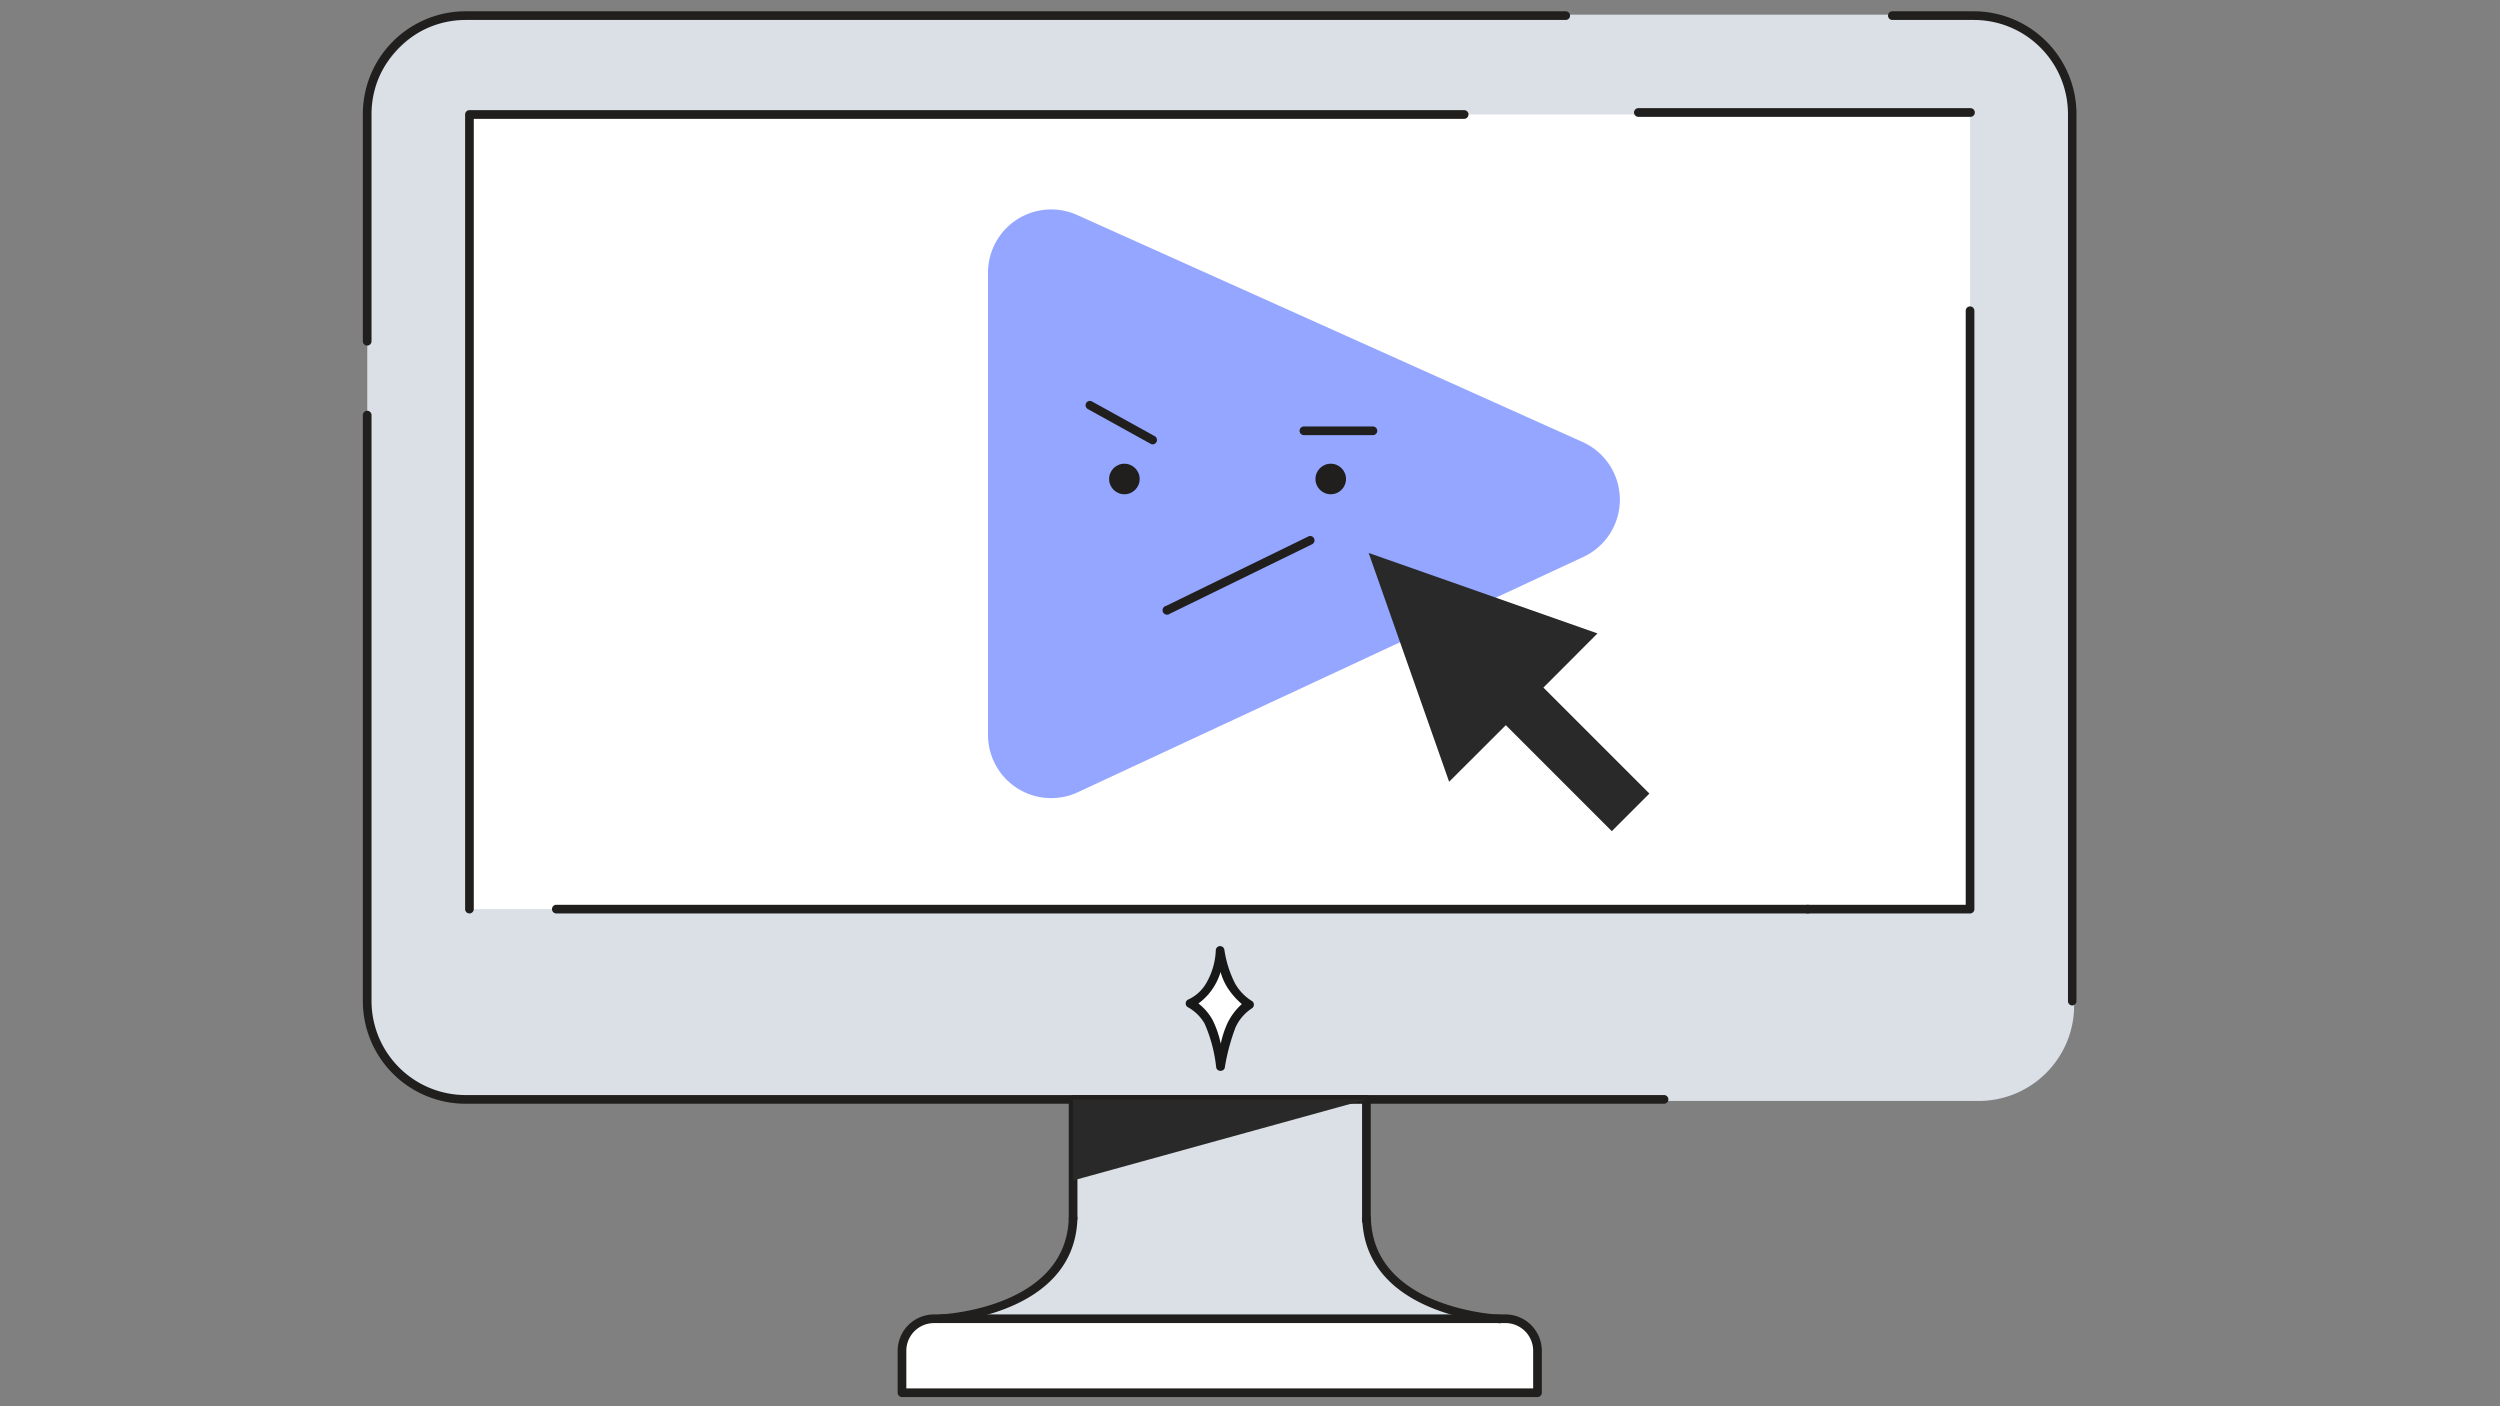
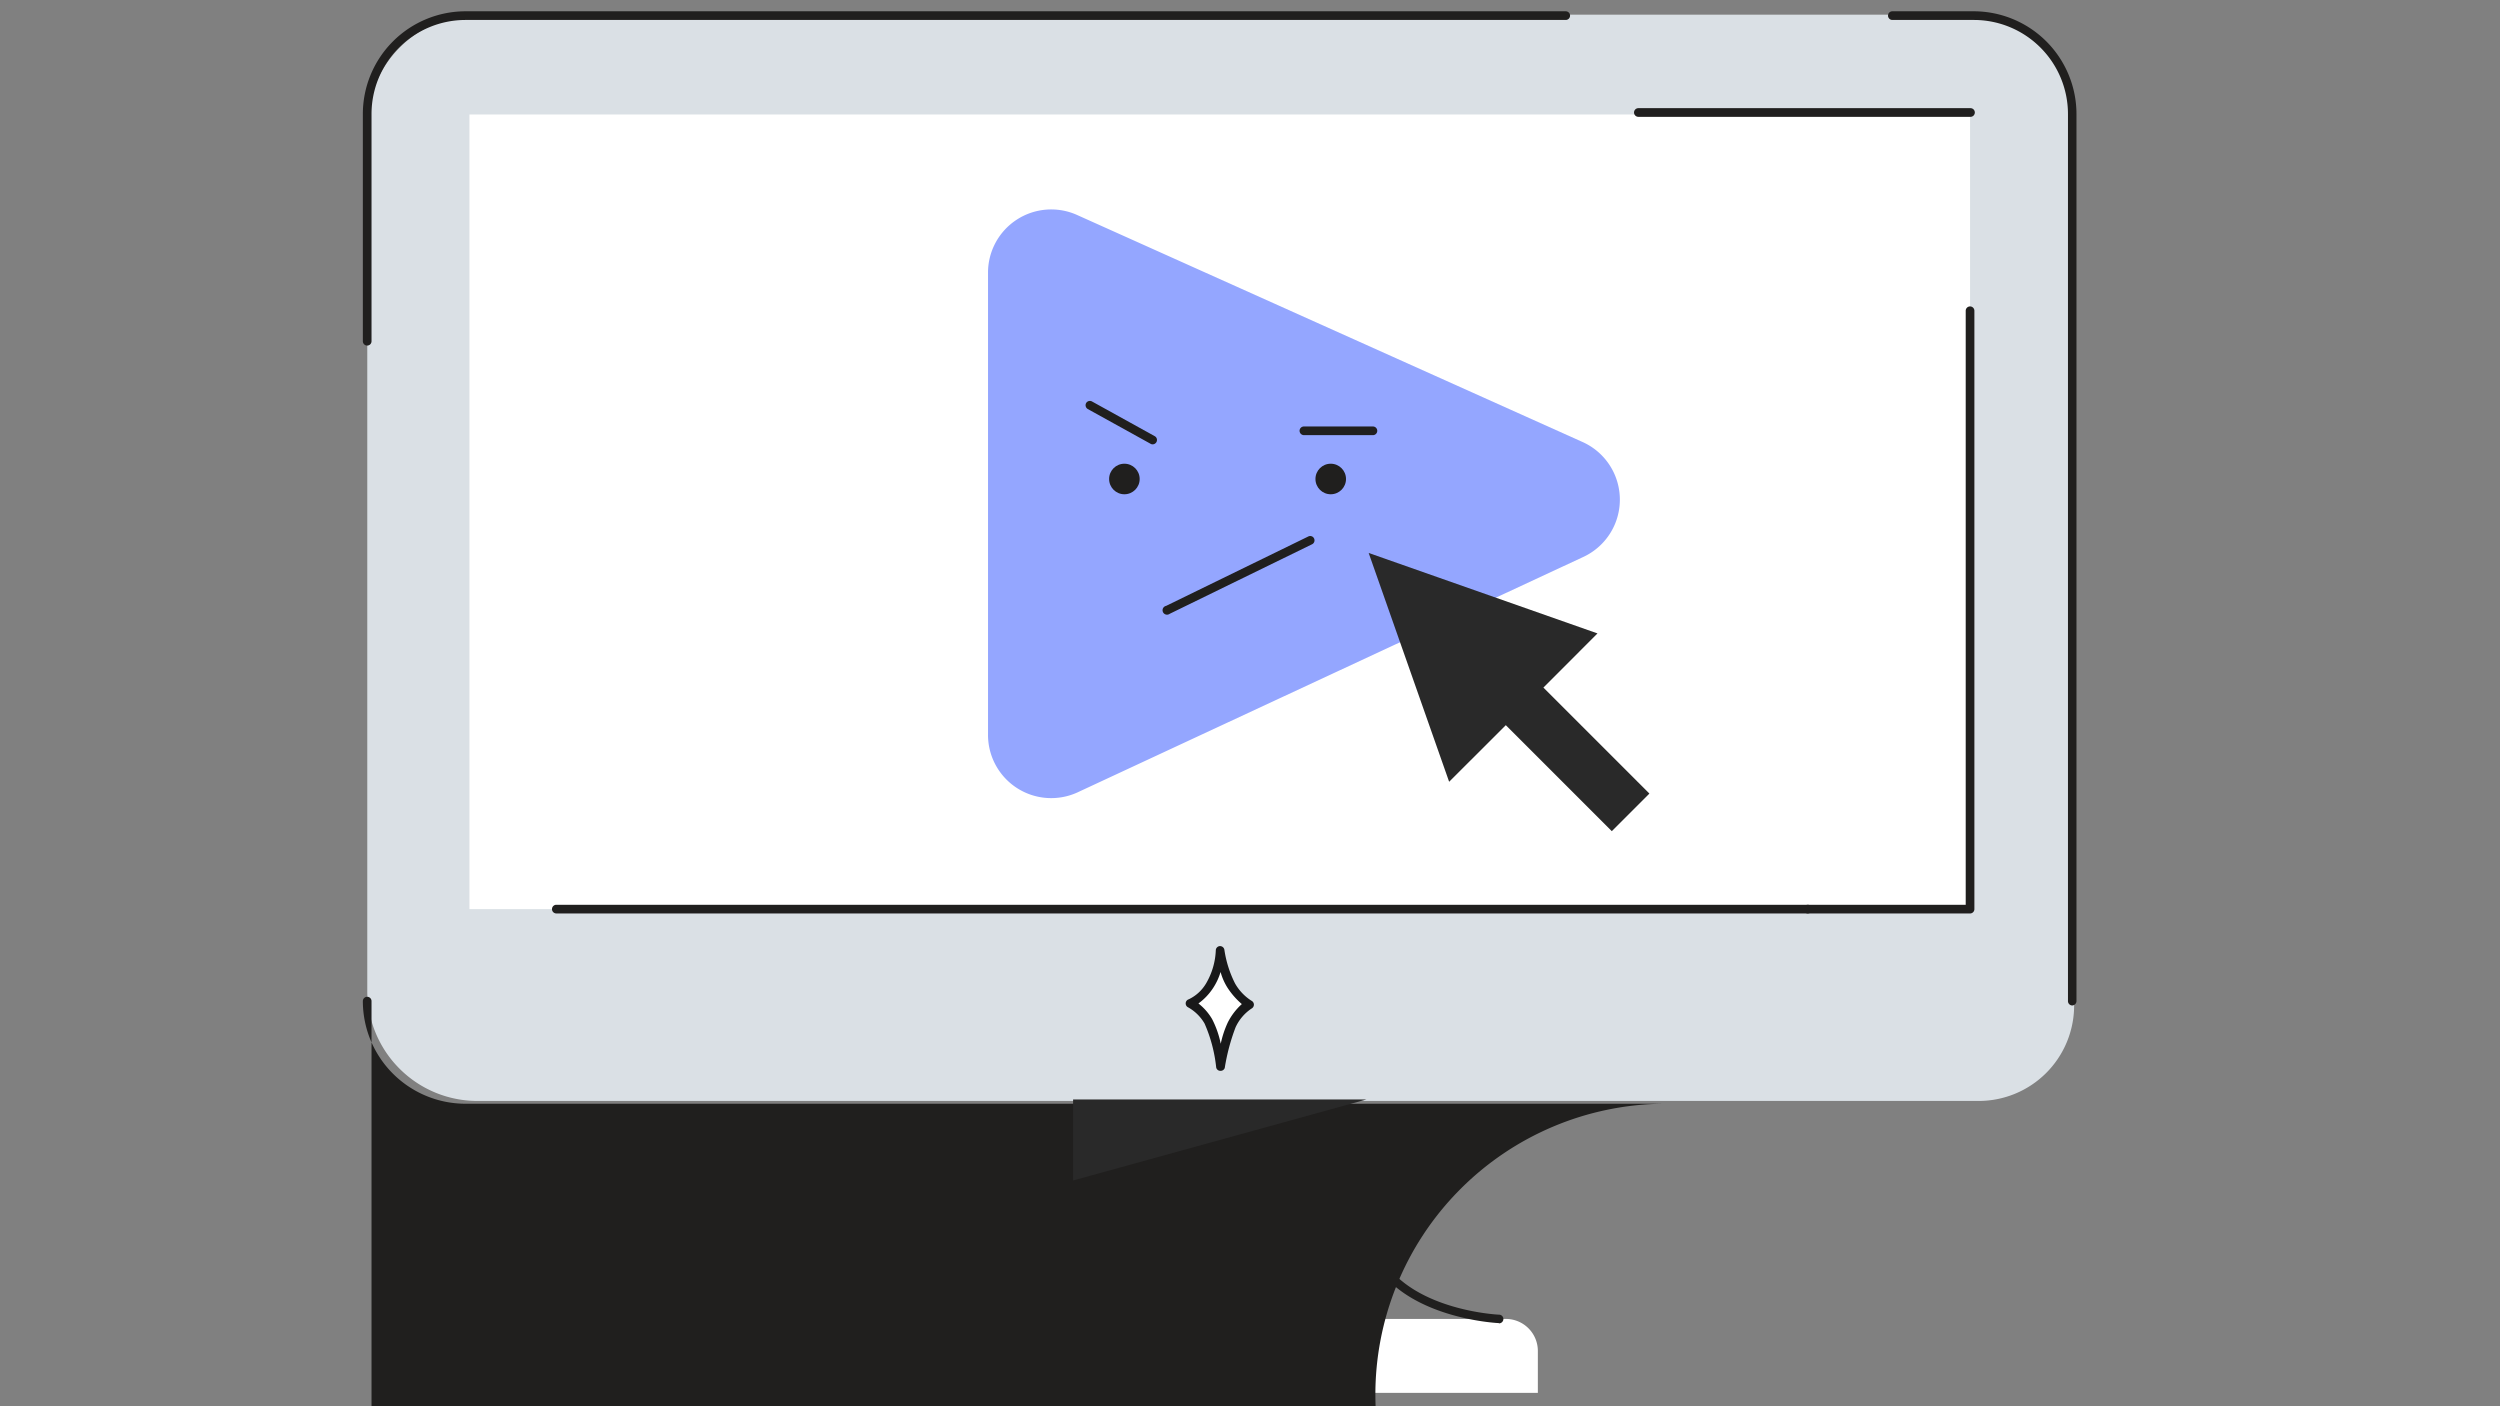
<svg xmlns="http://www.w3.org/2000/svg" id="Слой_2" data-name="Слой 2" width="288" height="162" viewBox="0 0 288 162">
  <rect x="0" y="0" width="288" height="162" fill="#808080" stroke="none" />
  <defs>
    <style>
      .cls-1 {
        fill: #dae0e5;
      }

      .cls-2 {
        fill: #fff;
      }

      .cls-3 {
        fill: #201f1e;
      }

      .cls-4 {
        fill: #181819;
      }

      .cls-5 {
        fill: #292929;
      }

      .cls-6 {
        fill: #94a6ff;
      }
    </style>
  </defs>
  <title>can_t open file</title>
  <g>
    <path class="cls-1" d="M55.17,1.69H226a12.94,12.94,0,0,1,12.94,12.94v101.2a11,11,0,0,1-11,11H55a12.69,12.69,0,0,1-12.69-12.69V14.53A12.84,12.84,0,0,1,55.17,1.69Z" />
    <rect class="cls-2" x="54.08" y="13.19" width="172.87" height="91.54" />
    <path class="cls-2" d="M173.47,151.94H107.64a3.69,3.69,0,0,0-3.69,3.69v4.83h73.21v-4.83A3.69,3.69,0,0,0,173.47,151.94Z" />
    <path class="cls-3" d="M42.3,39.81a.5.5,0,0,1-.5-.5V13.13A11.84,11.84,0,0,1,53.63,1.3H180.37a.5.5,0,0,1,.5.5.5.5,0,0,1-.5.5H53.63A10.84,10.84,0,0,0,42.8,13.13V39.31A.5.5,0,0,1,42.3,39.81Z" />
-     <path class="cls-3" d="M191.7,127.15H53.63A11.83,11.83,0,0,1,41.8,115.33V47.82a.5.5,0,0,1,1,0v67.51a10.84,10.84,0,0,0,10.83,10.82H191.7a.51.51,0,0,1,.5.5A.5.5,0,0,1,191.7,127.15Z" />
+     <path class="cls-3" d="M191.7,127.15H53.63A11.83,11.83,0,0,1,41.8,115.33a.5.5,0,0,1,1,0v67.51a10.84,10.84,0,0,0,10.83,10.82H191.7a.51.51,0,0,1,.5.5A.5.5,0,0,1,191.7,127.15Z" />
    <path class="cls-3" d="M238.73,115.83a.5.5,0,0,1-.5-.5V13.13A10.84,10.84,0,0,0,227.4,2.3H218a.5.5,0,0,1-.5-.5.5.5,0,0,1,.5-.5h9.38a11.85,11.85,0,0,1,11.83,11.83v102.2A.51.51,0,0,1,238.73,115.83Z" />
-     <path class="cls-1" d="M123.62,126.66c2.22-.36,33.79,0,33.79,0s-.87,14.3,1.26,18.38c3.36,6.44,14,6.88,14,6.88H108.38s9.13-1.28,12.75-5.16c4.16-4.48,2.49-20.1,2.49-20.1" />
-     <path class="cls-3" d="M54.08,105.23a.5.5,0,0,1-.5-.5V13.19a.5.5,0,0,1,.5-.5H168.67a.5.5,0,0,1,0,1H54.58v91A.51.51,0,0,1,54.08,105.23Z" />
    <path class="cls-3" d="M208.26,105.23H64.09a.5.5,0,0,1-.5-.5.5.5,0,0,1,.5-.5H208.26a.5.5,0,0,1,.5.5A.51.51,0,0,1,208.26,105.23Z" />
    <path class="cls-3" d="M227,105.23H208.26a.5.5,0,0,1-.5-.5.5.5,0,0,1,.5-.5h18.19V35.8a.5.5,0,0,1,1,0v68.93A.5.5,0,0,1,227,105.23Z" />
-     <path class="cls-3" d="M157.41,141.11a.5.5,0,0,1-.5-.5V127.16H124.12v13.18a.5.5,0,0,1-.5.5.5.5,0,0,1-.5-.5V126.66a.5.5,0,0,1,.5-.5h33.79a.5.5,0,0,1,.5.5v14A.5.5,0,0,1,157.41,141.11Z" />
-     <path class="cls-3" d="M177.12,160.94H103.91a.5.5,0,0,1-.5-.5v-4.83a4.2,4.2,0,0,1,4.19-4.19h65.83a4.2,4.2,0,0,1,4.19,4.19v4.83A.5.5,0,0,1,177.12,160.94Zm-72.71-1h72.21v-4.33a3.19,3.19,0,0,0-3.19-3.19H107.6a3.19,3.19,0,0,0-3.19,3.19Z" />
-     <path class="cls-3" d="M108.38,152.42a.5.5,0,0,1-.5-.48.51.51,0,0,1,.48-.52c.15,0,14.46-.7,14.76-11.09a.49.49,0,0,1,.51-.49.51.51,0,0,1,.49.52c-.33,11.32-15.56,12-15.72,12.06Z" />
    <path class="cls-3" d="M172.65,152.42h0c-.16,0-15.39-.74-15.72-12.06a.5.5,0,1,1,1,0c.3,10.4,14.61,11.09,14.76,11.09a.5.5,0,0,1,0,1Z" />
    <path class="cls-2" d="M137.09,115.57a5,5,0,0,0,2.25-2,8.56,8.56,0,0,0,1.21-4.08,13,13,0,0,0,1.3,4.08,6,6,0,0,0,2.09,2.12,5.44,5.44,0,0,0-2.05,2.36,25.71,25.71,0,0,0-1.31,4.84,17.38,17.38,0,0,0-1.38-5.22,5.52,5.52,0,0,0-2.11-2.07" />
    <path class="cls-4" d="M140.58,123.36h0a.48.48,0,0,1-.48-.44,16.89,16.89,0,0,0-1.33-5,5,5,0,0,0-1.89-1.87.5.5,0,0,1,.06-.93,4.61,4.61,0,0,0,2-1.83,8.17,8.17,0,0,0,1.12-3.81.5.5,0,0,1,.47-.49.51.51,0,0,1,.52.43,12.67,12.67,0,0,0,1.22,3.86,5.68,5.68,0,0,0,1.89,2,.51.51,0,0,1,.29.45.52.52,0,0,1-.28.46,5.19,5.19,0,0,0-1.83,2.15,23.55,23.55,0,0,0-1.25,4.69A.5.5,0,0,1,140.58,123.36Zm-2.52-7.76a6.38,6.38,0,0,1,1.57,1.79,10.89,10.89,0,0,1,1,2.85,11.28,11.28,0,0,1,.81-2.45,7.2,7.2,0,0,1,1.62-2.12,8.78,8.78,0,0,1-1.63-1.85,6.71,6.71,0,0,1-.82-1.85,7,7,0,0,1-.86,1.85A6.8,6.8,0,0,1,138.06,115.6Z" />
    <polygon class="cls-5" points="123.62 135.99 157.41 126.66 123.62 126.66 123.62 135.99" />
    <path class="cls-3" d="M227,13.46H188.74a.5.5,0,0,1-.5-.5.5.5,0,0,1,.5-.5H227a.5.5,0,0,1,.5.5A.5.5,0,0,1,227,13.46Z" />
    <path class="cls-6" d="M113.82,31.42V84.66a7.28,7.28,0,0,0,10.25,6.65l58.22-27.1a7.28,7.28,0,0,0-.09-13.34L124,24.73A7.28,7.28,0,0,0,113.82,31.42Z" />
    <g>
      <path class="cls-3" d="M132.78,51.19a.44.44,0,0,1-.24-.07l-7.23-4a.51.51,0,0,1-.19-.68.5.5,0,0,1,.68-.19l7.23,4a.5.5,0,0,1,.19.68A.51.51,0,0,1,132.78,51.19Z" />
      <path class="cls-3" d="M158.16,50.13h-7.95a.51.51,0,0,1-.5-.5.5.5,0,0,1,.5-.5h7.95a.5.5,0,0,1,.5.5A.5.5,0,0,1,158.16,50.13Z" />
      <path class="cls-3" d="M134.55,70.8a.5.5,0,0,1-.22-1l16.39-8a.49.49,0,0,1,.66.23.5.5,0,0,1-.23.67l-16.38,8A.63.63,0,0,1,134.55,70.8Z" />
      <circle class="cls-3" cx="129.53" cy="55.18" r="1.76" />
      <circle class="cls-3" cx="153.3" cy="55.18" r="1.76" />
    </g>
    <polygon class="cls-5" points="184.03 72.97 157.67 63.7 166.94 90.06 173.47 83.54 185.68 95.75 190.01 91.42 177.8 79.21 184.03 72.97" />
  </g>
</svg>